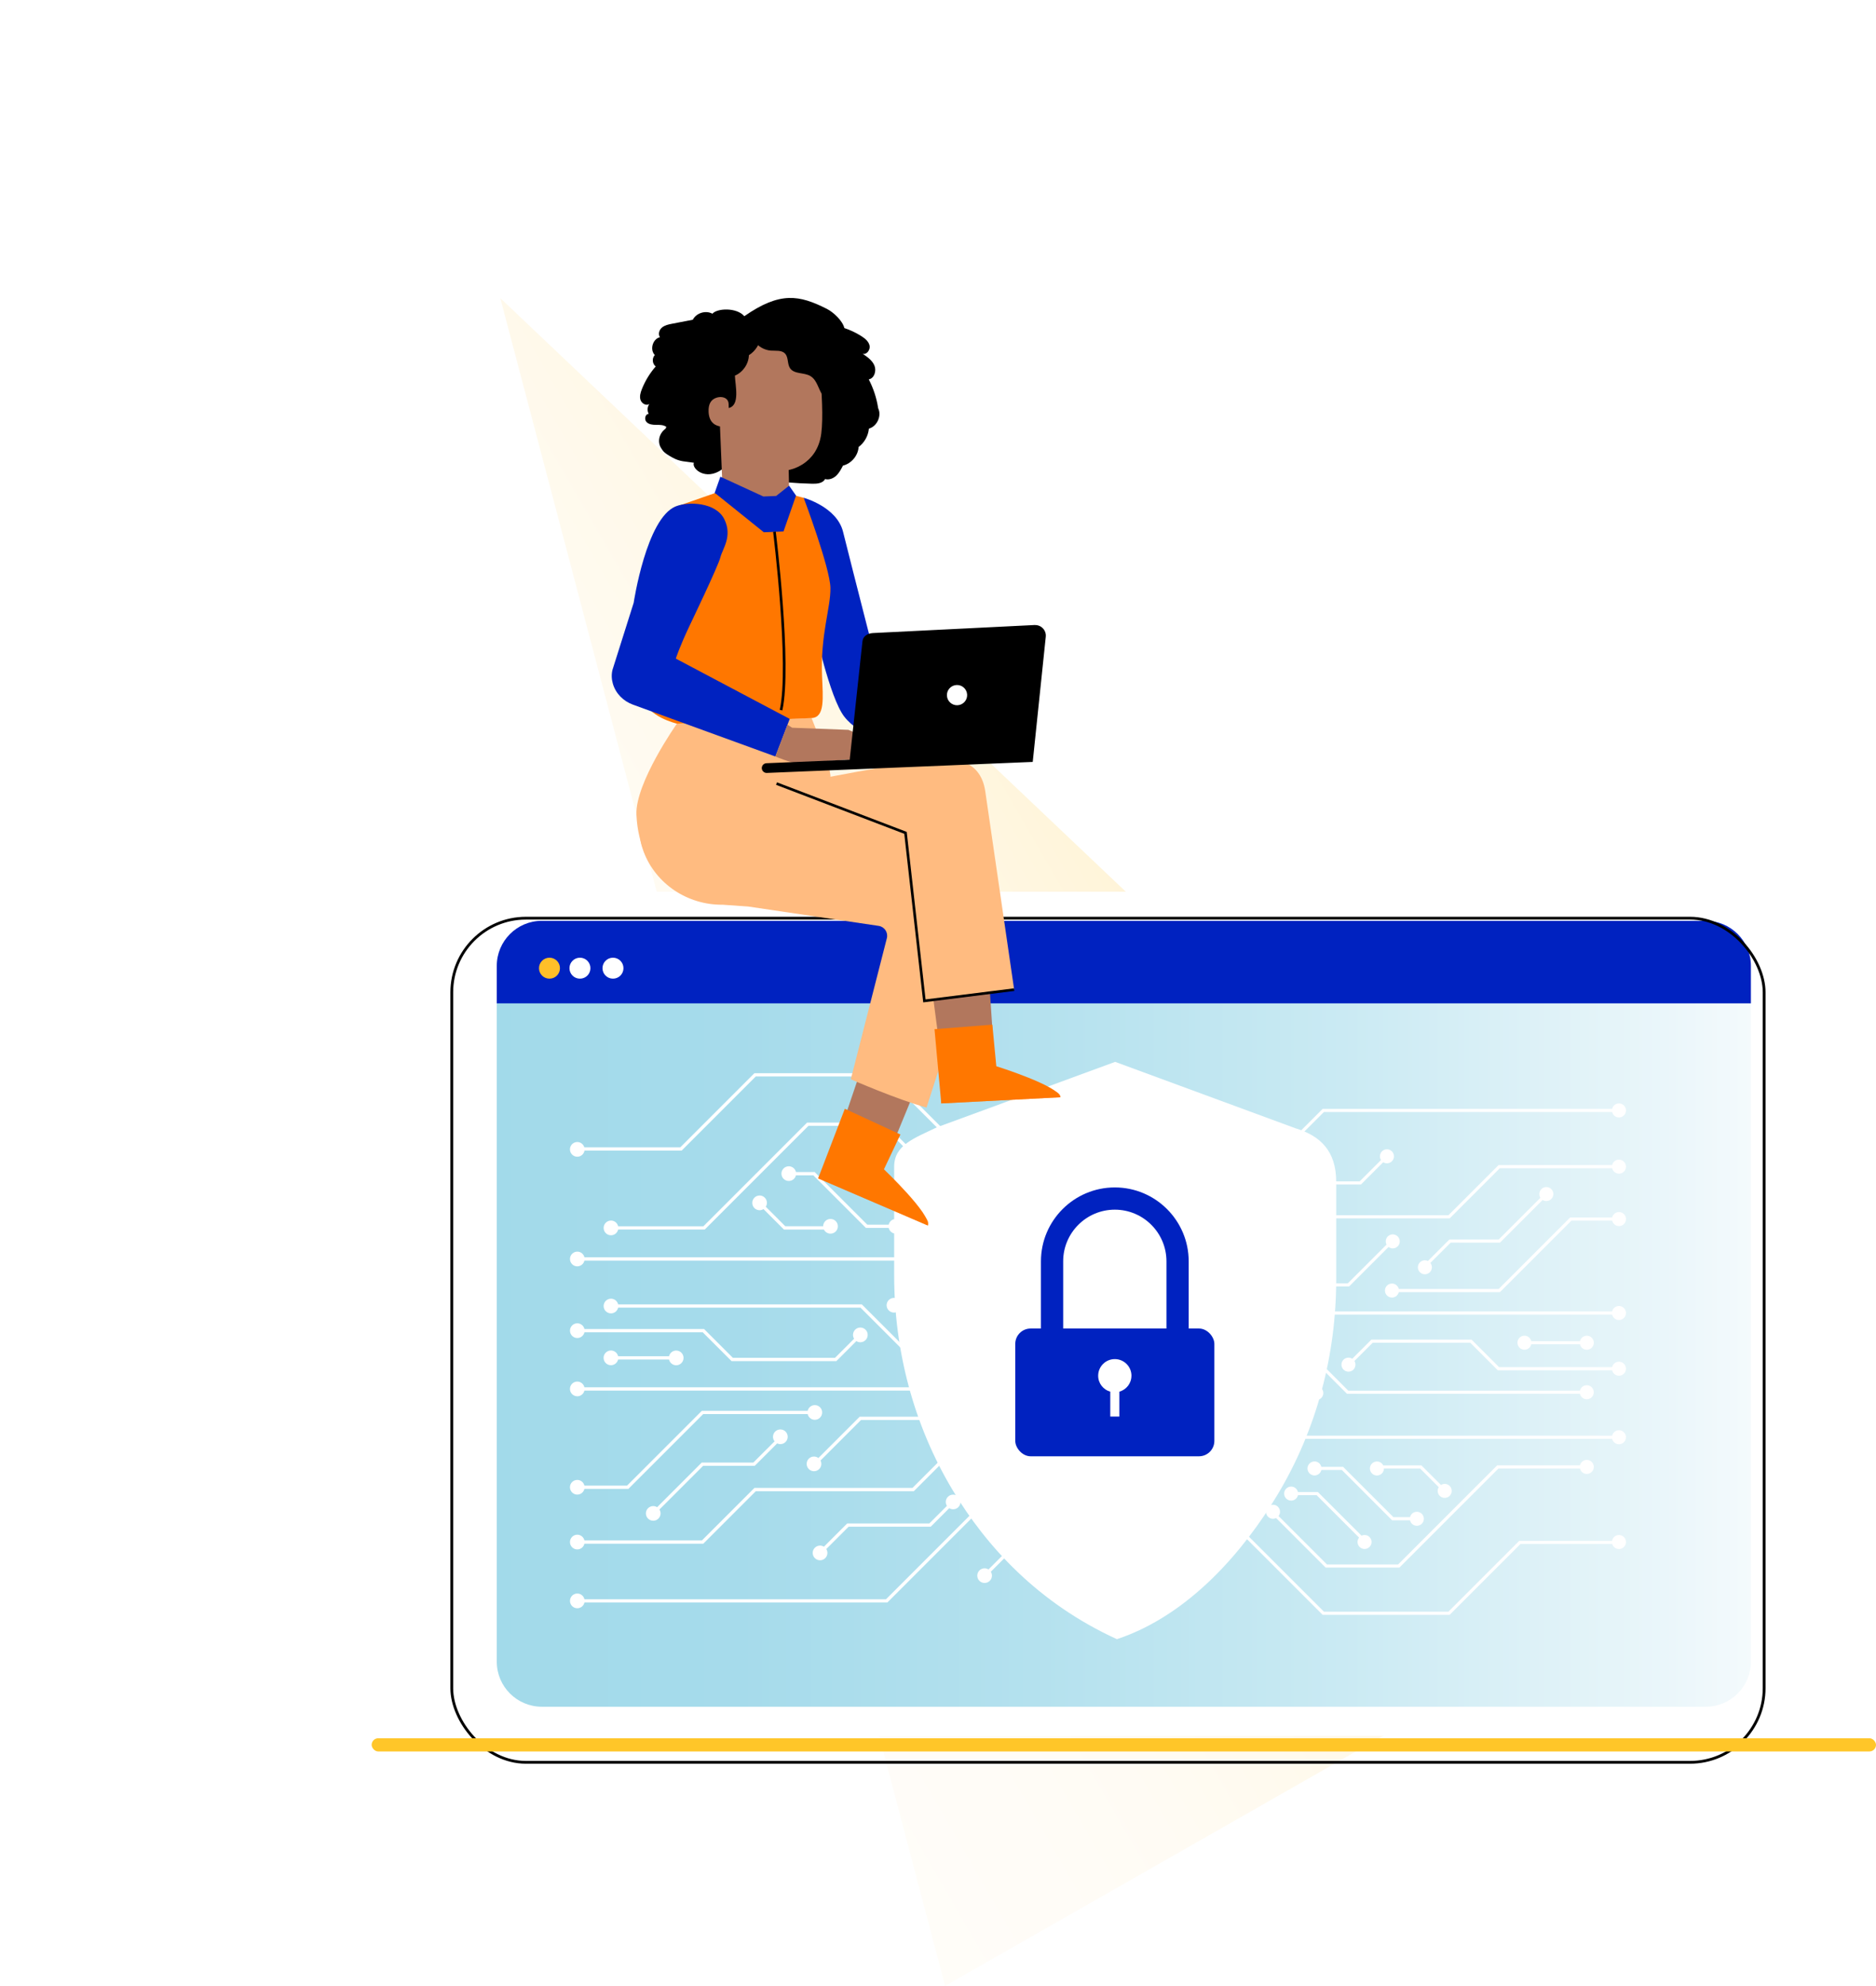
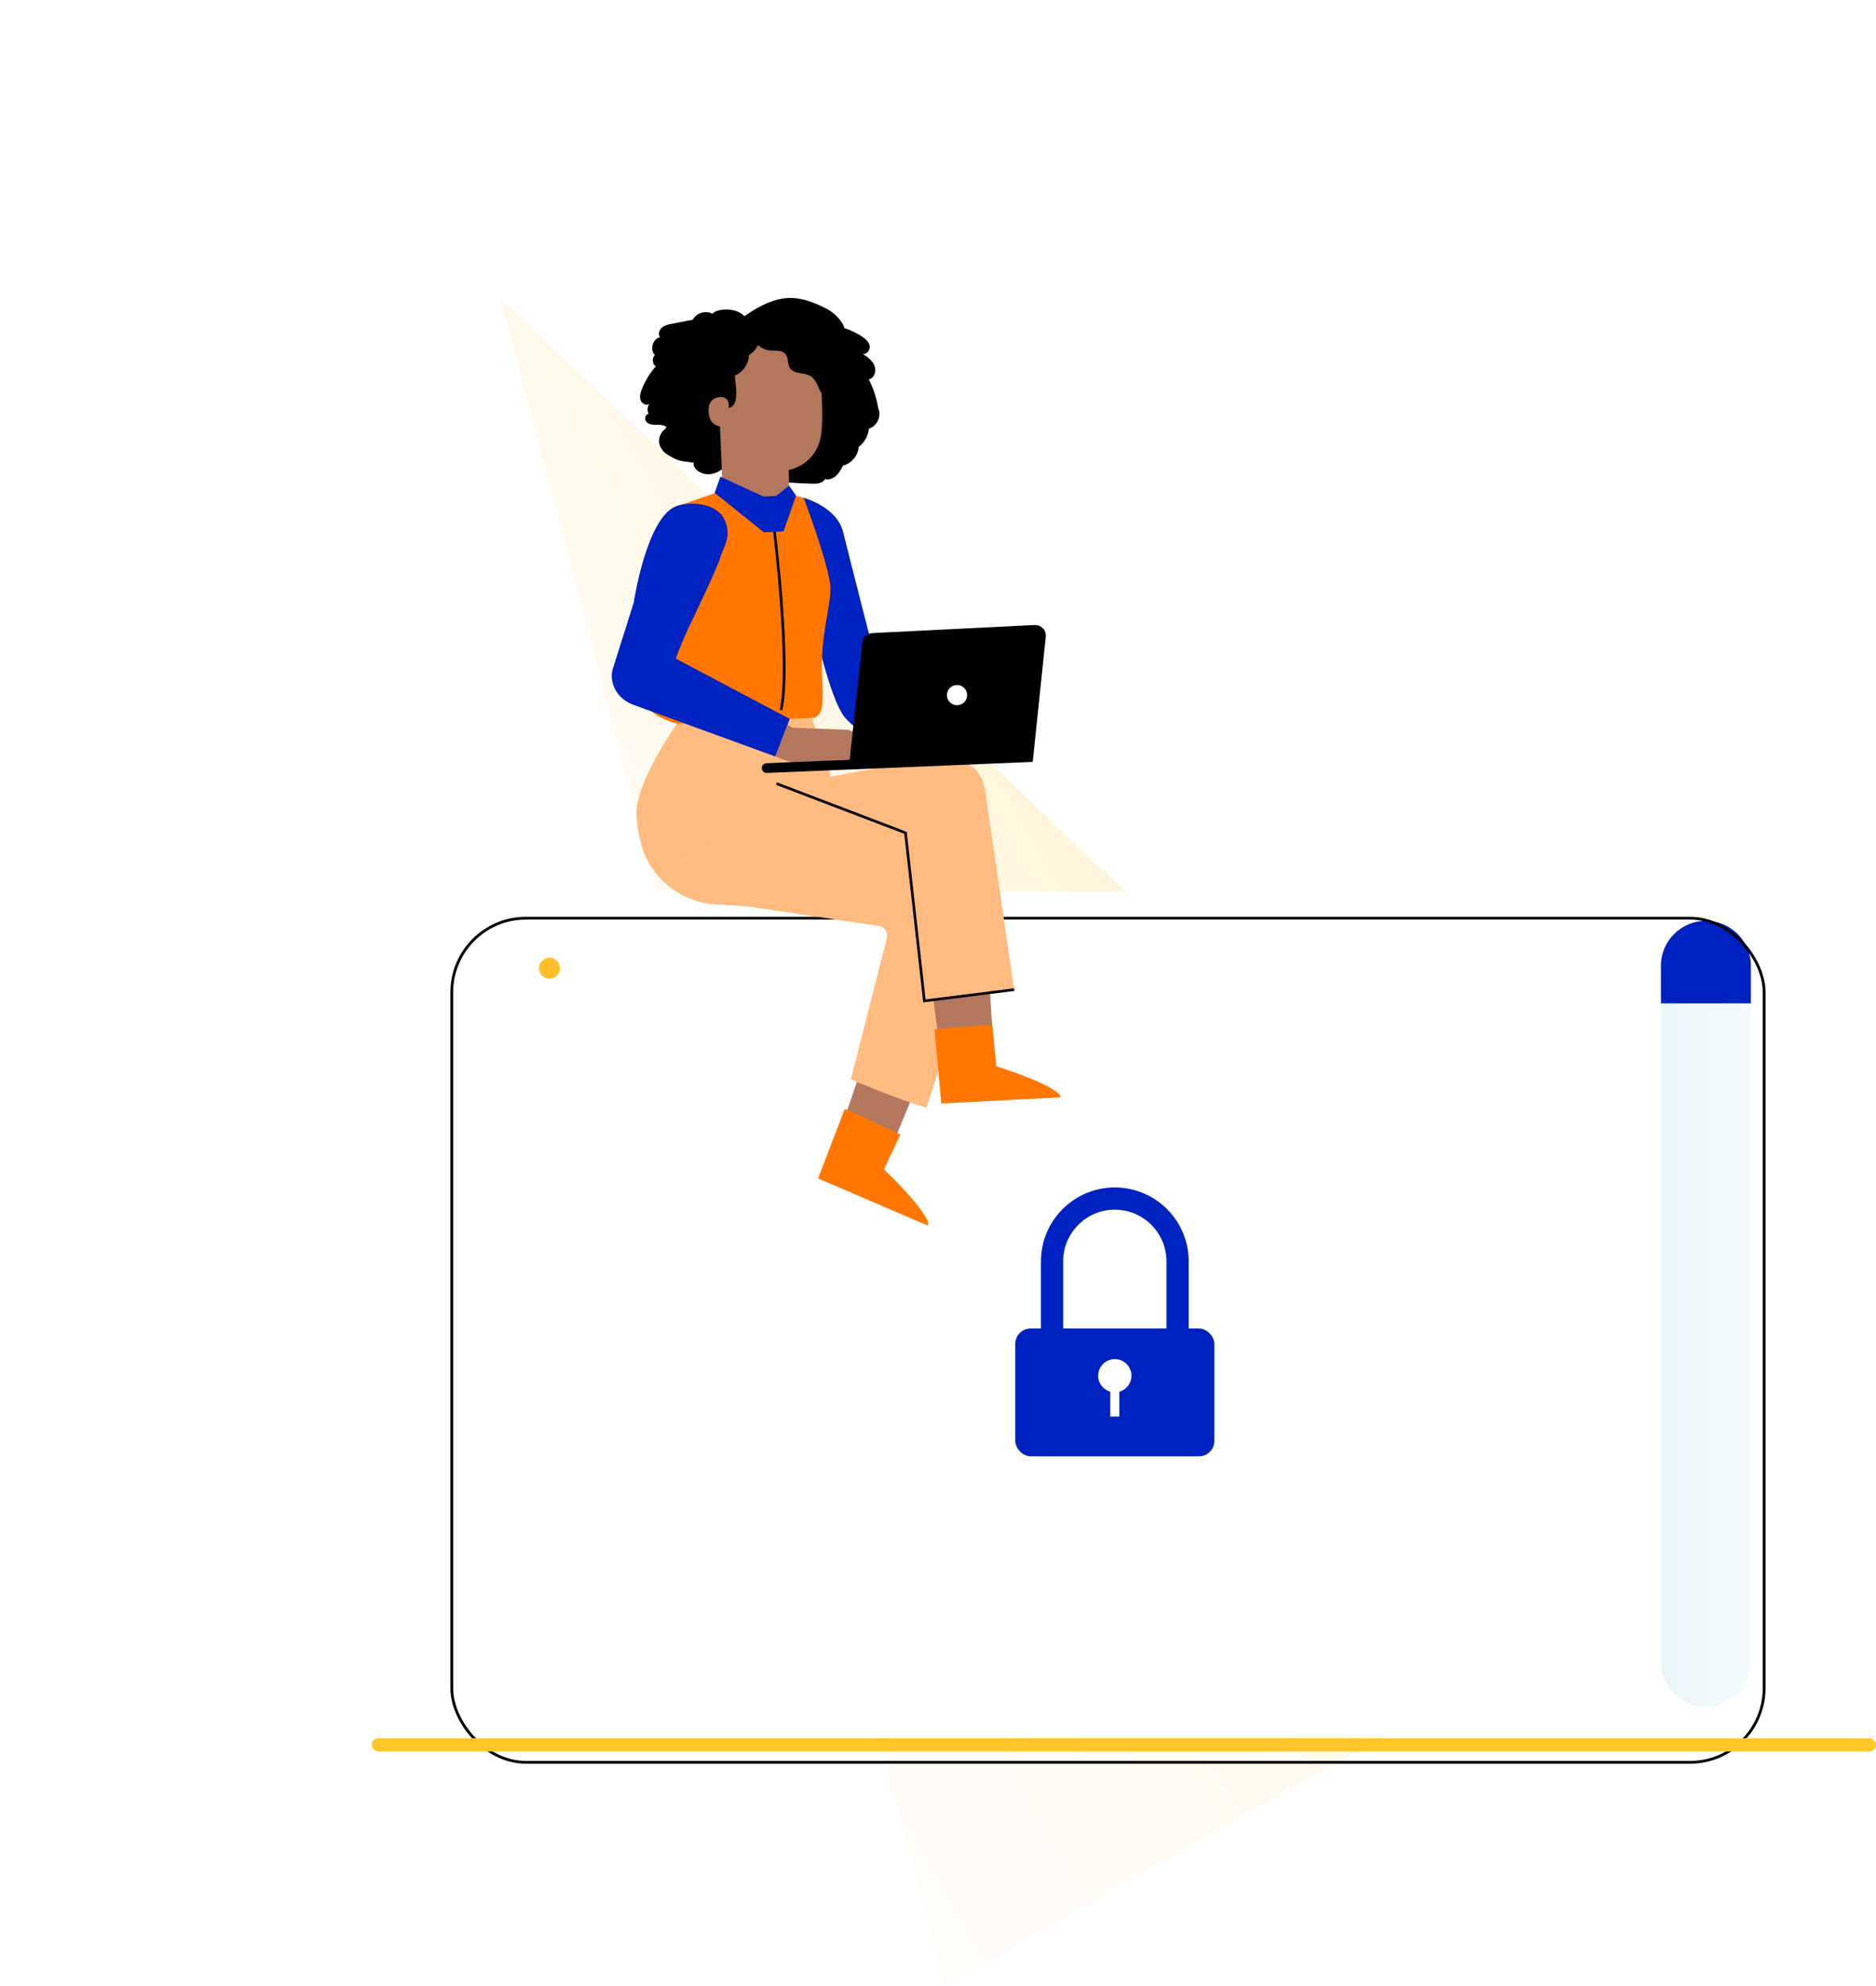
<svg xmlns="http://www.w3.org/2000/svg" id="Laag_1" viewBox="0 0 708.74 750.094" version="1.1" width="708.74" height="750.094">
  <defs id="defs45">
    <style id="style2">.cls-1{fill:url(#Naamloos_verloop_5);}.cls-2{fill:#0022c0;}.cls-3{fill:#fff;}.cls-4{fill:#ffc629;}.cls-5{fill:#ffbf29;}.cls-6{fill:#ffbb80;}.cls-7{fill:#f70;}.cls-8{fill:#b2775d;}.cls-9{fill:#1a2e35;}.cls-10{fill:url(#Naamloos_verloop_21);opacity:.3;}.cls-11{filter:url(#drop-shadow-6);stroke-width:1.05px;}.cls-11,.cls-12{fill:none;stroke:#000;stroke-miterlimit:10;}.cls-13{opacity:.6;}</style>
    <linearGradient id="Naamloos_verloop_21" x1="5704.03" y1="9420.67" x2="6066.32" y2="9420.67" gradientTransform="rotate(150,4310.317,4139.337)" gradientUnits="userSpaceOnUse">
      <stop offset="0" stop-color="#ffc629" id="stop4" />
      <stop offset=".14" stop-color="#ffd35a" id="stop6" />
      <stop offset=".28" stop-color="#ffde86" id="stop8" />
      <stop offset=".42" stop-color="#ffe8aa" id="stop10" />
      <stop offset=".57" stop-color="#ffefc6" id="stop12" />
      <stop offset=".71" stop-color="#fff4da" id="stop14" />
      <stop offset=".85" stop-color="#fff7e6" id="stop16" />
      <stop offset="1" stop-color="#fff9ea" id="stop18" />
    </linearGradient>
    <linearGradient id="Naamloos_verloop_5" x1="131.55" y1="464.34" x2="618.45" y2="464.34" gradientUnits="userSpaceOnUse">
      <stop offset="0" stop-color="#a2daea" id="stop21" />
      <stop offset=".2" stop-color="#a6dbeb" id="stop23" />
      <stop offset=".43" stop-color="#b4e1ee" id="stop25" />
      <stop offset=".67" stop-color="#caeaf3" id="stop27" />
      <stop offset=".92" stop-color="#eaf6fa" id="stop29" />
      <stop offset="1" stop-color="#f6fbfd" id="stop31" />
    </linearGradient>
    <filter id="drop-shadow-6" filterUnits="userSpaceOnUse">
      <feOffset dx="-6" dy="10" id="feOffset34" />
      <feGaussianBlur result="blur" stdDeviation="8" id="feGaussianBlur36" />
      <feFlood flood-color="#000" flood-opacity=".84" id="feFlood38" />
      <feComposite in2="blur" operator="in" id="feComposite40" result="result1" />
      <feComposite in="SourceGraphic" in2="result1" id="feComposite42" />
    </filter>
  </defs>
  <polygon class="cls-10" points="622.14,538.68 307.46,718.21 139.43,80.72 " id="polygon47" style="fill:url(#Naamloos_verloop_21)" transform="translate(49.58,31.884)" />
  <g id="g63" transform="translate(49.58,31.884)">
    <rect class="cls-1" x="131.55" y="308.2" width="486.9" height="312.27" rx="25" ry="25" id="rect49" style="fill:url(#Naamloos_verloop_5)" />
    <polygon class="cls-2" points="614.72,317.77 620.58,333.99 620.58,347.1 129.42,347.1 132.62,322.64 147.55,311.26 602.04,311.26 " id="polygon51" />
-     <path class="cls-3" d="m 594.9,315.92 c 9.37,0 17,7.63 17,17 v 262.84 c 0,9.37 -7.63,17 -17,17 H 155.1 c -9.37,0 -17,-7.63 -17,-17 V 332.92 c 0,-9.37 7.63,-17 17,-17 h 439.8 m 0,-11 H 155.1 c -15.46,0 -28,12.54 -28,28 v 262.84 c 0,15.46 12.54,28 28,28 h 439.8 c 15.46,0 28,-12.54 28,-28 V 332.92 c 0,-15.46 -12.54,-28 -28,-28 z" id="path53" />
+     <path class="cls-3" d="m 594.9,315.92 c 9.37,0 17,7.63 17,17 v 262.84 c 0,9.37 -7.63,17 -17,17 c -9.37,0 -17,-7.63 -17,-17 V 332.92 c 0,-9.37 7.63,-17 17,-17 h 439.8 m 0,-11 H 155.1 c -15.46,0 -28,12.54 -28,28 v 262.84 c 0,15.46 12.54,28 28,28 h 439.8 c 15.46,0 28,-12.54 28,-28 V 332.92 c 0,-15.46 -12.54,-28 -28,-28 z" id="path53" />
    <rect class="cls-11" x="127.1" y="304.92" width="495.8" height="318.84" rx="28" ry="28" id="rect55" />
    <path class="cls-3" d="m 185.96,333.81 c 0,2.19 -1.77,3.96 -3.96,3.96 -2.19,0 -3.96,-1.77 -3.96,-3.96 0,-2.19 1.77,-3.96 3.96,-3.96 2.19,0 3.96,1.77 3.96,3.96 z" id="path57" />
    <path class="cls-5" d="m 161.97,333.81 c 0,2.19 -1.77,3.96 -3.96,3.96 -2.19,0 -3.96,-1.77 -3.96,-3.96 0,-2.19 1.77,-3.96 3.96,-3.96 2.19,0 3.96,1.77 3.96,3.96 z" id="path59" />
    <path class="cls-3" d="m 173.48,333.81 c 0,2.19 -1.77,3.96 -3.96,3.96 -2.19,0 -3.96,-1.77 -3.96,-3.96 0,-2.19 1.77,-3.96 3.96,-3.96 2.19,0 3.96,1.77 3.96,3.96 z" id="path61" />
  </g>
  <rect class="cls-4" x="140.41" y="656.554" width="568.33" height="4.99" rx="2.5" ry="2.5" id="rect65" />
  <g id="g143" transform="translate(49.58,31.884)">
    <g id="g103">
      <path class="cls-3" d="M 285.13,572.18 H 171.22 c -0.28,-1.25 -1.38,-2.17 -2.7,-2.17 -1.53,0 -2.77,1.24 -2.77,2.78 0,1.54 1.24,2.78 2.77,2.78 1.32,0 2.42,-0.92 2.7,-2.16 h 114.43 c 0,0 69.56,-69.55 69.56,-69.55 h 55.6 v -1.24 H 354.7 c 0,0 -69.56,69.56 -69.56,69.56 z" id="path67" />
      <path class="cls-3" d="m 286.17,431.93 c 0.28,1.23 1.39,2.15 2.7,2.15 1.53,0 2.78,-1.24 2.78,-2.78 0,-1.54 -1.24,-2.78 -2.78,-2.78 -1.32,0 -2.43,0.93 -2.71,2.16 h -8.09 L 258.2,410.81 h -7.07 c -0.27,-1.24 -1.38,-2.18 -2.71,-2.18 -1.53,0 -2.78,1.24 -2.78,2.78 0,1.54 1.24,2.77 2.78,2.77 1.31,0 2.41,-0.91 2.7,-2.13 h 6.57 l 19.87,19.87 h 8.61 z" id="path69" />
      <path class="cls-3" d="m 305.27,416.97 c 1.53,0 2.78,-1.24 2.78,-2.78 0,-1.54 -1.24,-2.77 -2.78,-2.77 -0.44,0 -0.86,0.11 -1.23,0.29 l -19.58,-19.58 h -29.14 l -39.16,39.16 h -32.21 c -0.28,-1.24 -1.38,-2.16 -2.7,-2.16 -1.53,0 -2.78,1.24 -2.78,2.78 0,1.54 1.24,2.78 2.78,2.78 1.32,0 2.42,-0.92 2.7,-2.16 h 32.72 l 39.16,-39.16 h 28.12 l 19.13,19.13 c -0.36,0.47 -0.58,1.05 -0.58,1.69 0,1.53 1.24,2.78 2.78,2.78 z" id="path71" />
      <path class="cls-3" d="m 298.1,424.15 c 1.53,0 2.78,-1.24 2.78,-2.78 0,-1.54 -1.24,-2.77 -2.78,-2.77 -1.32,0 -2.42,0.92 -2.7,2.16 h -7.37 l -16.78,-16.78 c 0.38,-0.47 0.61,-1.07 0.61,-1.73 0,-1.53 -1.24,-2.77 -2.78,-2.77 -1.54,0 -2.78,1.24 -2.78,2.77 0,1.53 1.24,2.78 2.78,2.78 0.43,0 0.83,-0.1 1.19,-0.27 l 17.25,17.25 h 7.88 c 0.28,1.23 1.38,2.16 2.7,2.16 z" id="path73" />
      <path class="cls-3" d="m 237.39,419.67 c -1.53,0 -2.77,1.24 -2.77,2.78 0,1.54 1.24,2.78 2.77,2.78 0.54,0 1.05,-0.16 1.47,-0.43 l 7.73,7.73 h 15.1 c 0.45,0.92 1.4,1.55 2.49,1.55 1.53,0 2.78,-1.24 2.78,-2.78 0,-1.54 -1.24,-2.78 -2.78,-2.78 -1.54,0 -2.77,1.24 -2.78,2.76 h -14.3 l -7.37,-7.37 c 0.27,-0.43 0.43,-0.93 0.43,-1.47 0,-1.53 -1.24,-2.78 -2.78,-2.78 z" id="path75" />
      <path class="cls-3" d="m 325.41,441.86 h 6.97 c 0.28,1.23 1.38,2.16 2.7,2.16 1.53,0 2.78,-1.24 2.78,-2.78 0,-1.54 -1.24,-2.78 -2.78,-2.78 -1.32,0 -2.42,0.92 -2.7,2.16 h -7.48 l -19.88,19.88 h -14.16 c -0.28,-1.23 -1.38,-2.16 -2.7,-2.16 -1.53,0 -2.78,1.24 -2.78,2.77 0,1.53 1.24,2.78 2.78,2.78 1.32,0 2.42,-0.92 2.7,-2.16 h 14.67 l 19.88,-19.88 z" id="path77" />
      <path class="cls-3" d="m 226.78,482.23 h 39.6 l 7.57,-7.57 c 0.43,0.28 0.94,0.44 1.5,0.44 1.53,0 2.78,-1.24 2.78,-2.78 0,-1.54 -1.24,-2.78 -2.78,-2.78 -1.54,0 -2.77,1.24 -2.77,2.78 0,0.53 0.15,1.03 0.41,1.45 l -7.21,7.21 H 227.3 L 216.42,470.1 h -45.2 c -0.28,-1.23 -1.38,-2.16 -2.7,-2.16 -1.53,0 -2.77,1.24 -2.77,2.78 0,1.54 1.24,2.78 2.77,2.78 1.32,0 2.42,-0.92 2.7,-2.16 h 44.69 l 10.88,10.88 z" id="path79" />
      <path class="cls-3" d="m 306.13,504.46 28.68,-28.68 c 0.43,0.27 0.93,0.43 1.47,0.43 1.53,0 2.77,-1.24 2.77,-2.77 0,-1.53 -1.24,-2.78 -2.77,-2.78 -1.53,0 -2.78,1.24 -2.78,2.78 0,0.54 0.16,1.05 0.43,1.47 l -28.32,28.32 h -30.42 l -15.59,15.59 c -0.46,-0.35 -1.04,-0.56 -1.66,-0.56 -1.53,0 -2.77,1.24 -2.77,2.77 0,1.53 1.24,2.78 2.77,2.78 1.53,0 2.78,-1.24 2.78,-2.78 0,-0.46 -0.11,-0.89 -0.31,-1.27 l 15.3,-15.3 z" id="path81" />
      <path class="cls-3" d="m 270.5,543.52 -8.8,8.8 c -0.43,-0.27 -0.93,-0.43 -1.47,-0.43 -1.53,0 -2.78,1.24 -2.78,2.78 0,1.54 1.24,2.78 2.78,2.78 1.54,0 2.78,-1.24 2.78,-2.78 0,-0.54 -0.16,-1.05 -0.43,-1.47 l 8.44,-8.43 h 31.02 l 7,-7.01 c 0.43,0.27 0.93,0.43 1.47,0.43 1.53,0 2.78,-1.24 2.78,-2.77 0,-1.53 -1.24,-2.77 -2.78,-2.77 -1.54,0 -2.78,1.24 -2.78,2.77 0,0.54 0.16,1.05 0.43,1.47 l -6.64,6.64 H 270.5 Z" id="path83" />
      <path class="cls-3" d="m 168.51,553.35 c 1.32,0 2.42,-0.92 2.7,-2.16 h 44.91 l 19.83,-19.83 h 59.71 c 0,0 59.54,-59.54 59.54,-59.54 l 50.22,-0.12 v -1.24 c 0,0 -50.73,0.12 -50.73,0.12 l -59.54,59.54 h -59.71 l -19.83,19.83 h -44.39 c -0.28,-1.23 -1.38,-2.16 -2.7,-2.16 -1.53,0 -2.77,1.24 -2.77,2.78 0,1.54 1.24,2.78 2.77,2.78 z" id="path85" />
      <path class="cls-3" d="m 168.51,532.64 c 1.32,0 2.42,-0.92 2.7,-2.16 h 16.61 l 28.25,-28.25 h 39.48 c 0.28,1.23 1.38,2.16 2.7,2.16 1.53,0 2.78,-1.24 2.78,-2.78 0,-1.54 -1.24,-2.77 -2.78,-2.77 -1.32,0 -2.42,0.92 -2.7,2.16 h -39.99 l -28.25,28.25 h -16.1 c -0.28,-1.23 -1.38,-2.16 -2.7,-2.16 -1.53,0 -2.77,1.24 -2.77,2.77 0,1.53 1.24,2.78 2.77,2.78 z" id="path87" />
      <path class="cls-3" d="m 168.51,495.51 c 1.32,0 2.42,-0.92 2.7,-2.16 h 125.56 l 31,-31 h 79.25 v -1.24 h -79.76 l -31,31 H 171.21 c -0.28,-1.23 -1.38,-2.16 -2.7,-2.16 -1.53,0 -2.77,1.24 -2.77,2.78 0,1.54 1.24,2.77 2.77,2.77 z" id="path89" />
      <path class="cls-3" d="m 203.19,480.38 h -19.25 c -0.28,-1.24 -1.38,-2.17 -2.71,-2.17 -1.53,0 -2.78,1.24 -2.78,2.78 0,1.54 1.24,2.78 2.78,2.78 1.32,0 2.41,-0.92 2.7,-2.14 h 19.25 c 0.28,1.24 1.38,2.16 2.7,2.16 1.53,0 2.78,-1.24 2.78,-2.78 0,-1.54 -1.24,-2.78 -2.78,-2.78 -1.32,0 -2.42,0.92 -2.7,2.16 z" id="path91" />
      <path class="cls-3" d="m 168.51,446.42 c 1.32,0 2.43,-0.93 2.71,-2.17 h 124.36 l 18.78,-18.78 c 0.43,0.27 0.93,0.43 1.47,0.43 1.53,0 2.78,-1.24 2.78,-2.78 0,-1.54 -1.24,-2.77 -2.78,-2.77 -1.54,0 -2.77,1.24 -2.77,2.77 0,0.54 0.16,1.05 0.43,1.47 l -18.42,18.42 H 171.22 c -0.29,-1.23 -1.38,-2.14 -2.7,-2.14 -1.53,0 -2.77,1.24 -2.77,2.78 0,1.54 1.24,2.78 2.77,2.78 z" id="path93" />
      <path class="cls-3" d="m 168.51,405.02 c 1.38,0 2.51,-1 2.73,-2.31 h 36.7 l 28,-28 h 49.18 l 69.38,69.38 0.18,0.18 h 54.51 v -1.24 H 355.2 l -69.38,-69.38 -0.18,-0.18 h -50.21 l -28,28 h -36.26 c -0.34,-1.15 -1.4,-2 -2.66,-2 -1.53,0 -2.77,1.24 -2.77,2.77 0,1.53 1.24,2.78 2.77,2.78 z" id="path95" />
      <path class="cls-3" d="m 294.93,483.76 c 1.53,0 2.77,-1.24 2.77,-2.78 0,-1.54 -1.24,-2.78 -2.77,-2.78 -0.44,0 -0.85,0.1 -1.22,0.29 L 276.02,460.8 h -92.07 c -0.28,-1.23 -1.38,-2.16 -2.7,-2.16 -1.53,0 -2.78,1.24 -2.78,2.78 0,1.54 1.24,2.77 2.78,2.77 1.32,0 2.42,-0.92 2.7,-2.16 h 91.56 l 17.24,17.24 c -0.37,0.47 -0.59,1.06 -0.59,1.71 0,1.53 1.24,2.78 2.78,2.78 z" id="path97" />
      <path class="cls-3" d="m 364.88,518.26 c -1.53,0 -2.77,1.24 -2.77,2.77 0,0.47 0.12,0.91 0.32,1.3 l -38.57,38.58 c -0.43,-0.27 -0.93,-0.43 -1.47,-0.43 -1.53,0 -2.77,1.24 -2.77,2.77 0,1.53 1.24,2.77 2.77,2.77 1.53,0 2.78,-1.24 2.78,-2.77 0,-0.54 -0.16,-1.04 -0.43,-1.47 l 38.51,-38.51 c 0.46,0.34 1.03,0.54 1.64,0.54 1.53,0 2.77,-1.24 2.77,-2.78 0,-1.54 -1.24,-2.77 -2.77,-2.77 z" id="path99" />
      <path class="cls-3" d="m 235.56,521.77 8.47,-8.47 c 0.36,0.18 0.77,0.28 1.2,0.28 1.53,0 2.78,-1.24 2.78,-2.78 0,-1.54 -1.24,-2.77 -2.78,-2.77 -1.54,0 -2.78,1.24 -2.78,2.77 0,0.65 0.22,1.25 0.6,1.72 l -8.02,8.01 h -19.49 l -16.86,16.87 c -0.43,-0.27 -0.93,-0.43 -1.47,-0.43 -1.53,0 -2.78,1.24 -2.78,2.77 0,1.53 1.24,2.77 2.78,2.77 1.54,0 2.77,-1.24 2.77,-2.77 0,-0.54 -0.16,-1.04 -0.43,-1.47 l 16.5,-16.5 h 19.49 z" id="path101" />
    </g>
    <g id="g141">
-       <path class="cls-3" d="m 450.6,388.12 h 108.88 c 0.27,1.19 1.32,2.07 2.58,2.07 1.46,0 2.65,-1.19 2.65,-2.65 0,-1.46 -1.19,-2.65 -2.65,-2.65 -1.26,0 -2.32,0.88 -2.58,2.06 H 450.11 c 0,0 -66.49,66.48 -66.49,66.48 h -53.14 v 1.18 h 53.63 z" id="path105" />
      <path class="cls-3" d="m 449.61,522.17 c -0.27,-1.18 -1.32,-2.06 -2.58,-2.06 -1.46,0 -2.65,1.19 -2.65,2.65 0,1.46 1.19,2.65 2.65,2.65 1.26,0 2.32,-0.88 2.59,-2.07 h 7.74 l 18.99,19 h 6.76 c 0.26,1.19 1.32,2.08 2.59,2.08 1.47,0 2.65,-1.19 2.65,-2.65 0,-1.46 -1.19,-2.65 -2.65,-2.65 -1.25,0 -2.3,0.87 -2.58,2.04 h -6.28 l -18.99,-18.99 h -8.23 z" id="path107" />
      <path class="cls-3" d="m 431.35,536.48 c -1.46,0 -2.65,1.19 -2.65,2.65 0,1.46 1.19,2.65 2.65,2.65 0.42,0 0.82,-0.1 1.18,-0.28 l 18.71,18.71 h 27.86 l 37.43,-37.43 h 30.79 c 0.27,1.18 1.32,2.06 2.58,2.06 1.47,0 2.65,-1.19 2.65,-2.65 0,-1.46 -1.19,-2.65 -2.65,-2.65 -1.26,0 -2.31,0.88 -2.58,2.06 h -31.28 l -37.43,37.43 h -26.87 l -18.29,-18.29 c 0.35,-0.45 0.55,-1.01 0.55,-1.62 0,-1.47 -1.19,-2.65 -2.65,-2.65 z" id="path109" />
      <path class="cls-3" d="m 438.21,529.61 c -1.46,0 -2.65,1.19 -2.65,2.65 0,1.46 1.19,2.65 2.65,2.65 1.26,0 2.31,-0.88 2.58,-2.06 h 7.04 l 16.04,16.04 c -0.36,0.45 -0.58,1.03 -0.58,1.65 0,1.46 1.19,2.65 2.65,2.65 1.46,0 2.65,-1.19 2.65,-2.65 0,-1.46 -1.19,-2.65 -2.65,-2.65 -0.41,0 -0.79,0.09 -1.14,0.26 l -16.49,-16.48 h -7.54 c -0.27,-1.18 -1.32,-2.06 -2.58,-2.06 z" id="path111" />
      <path class="cls-3" d="m 496.23,533.89 c 1.46,0 2.65,-1.19 2.65,-2.65 0,-1.46 -1.19,-2.65 -2.65,-2.65 -0.52,0 -1,0.15 -1.41,0.41 l -7.39,-7.39 h -14.44 c -0.43,-0.88 -1.33,-1.48 -2.38,-1.48 -1.46,0 -2.65,1.19 -2.65,2.65 0,1.46 1.19,2.65 2.65,2.65 1.46,0 2.65,-1.18 2.65,-2.64 h 13.67 l 7.04,7.04 c -0.26,0.41 -0.41,0.89 -0.41,1.41 0,1.46 1.19,2.65 2.65,2.65 z" id="path113" />
      <path class="cls-3" d="m 412.11,512.69 h -6.66 c -0.27,-1.18 -1.32,-2.06 -2.58,-2.06 -1.46,0 -2.65,1.19 -2.65,2.65 0,1.46 1.19,2.65 2.65,2.65 1.26,0 2.31,-0.88 2.58,-2.06 h 7.15 l 19,-19 h 13.53 c 0.27,1.18 1.32,2.06 2.58,2.06 1.47,0 2.65,-1.19 2.65,-2.65 0,-1.46 -1.19,-2.65 -2.65,-2.65 -1.26,0 -2.31,0.88 -2.58,2.06 h -14.02 z" id="path115" />
      <path class="cls-3" d="m 506.37,474.1 h -37.85 c 0,0 -7.23,7.23 -7.23,7.23 -0.41,-0.26 -0.9,-0.42 -1.43,-0.42 -1.47,0 -2.65,1.19 -2.65,2.65 0,1.46 1.19,2.65 2.65,2.65 1.46,0 2.65,-1.19 2.65,-2.65 0,-0.51 -0.15,-0.98 -0.39,-1.39 l 6.89,-6.89 h 36.87 l 10.39,10.4 h 43.2 c 0.27,1.18 1.32,2.06 2.58,2.06 1.46,0 2.65,-1.19 2.65,-2.65 0,-1.46 -1.19,-2.65 -2.65,-2.65 -1.26,0 -2.32,0.88 -2.58,2.06 h -42.71 l -10.4,-10.4 z" id="path117" />
      <path class="cls-3" d="m 430.53,452.85 -27.41,27.41 c -0.41,-0.26 -0.89,-0.41 -1.41,-0.41 -1.46,0 -2.65,1.19 -2.65,2.65 0,1.46 1.19,2.65 2.65,2.65 1.46,0 2.65,-1.19 2.65,-2.65 0,-0.52 -0.15,-1 -0.41,-1.41 l 27.07,-27.07 h 29.08 c 0,0 14.9,-14.9 14.9,-14.9 0.44,0.33 0.99,0.53 1.59,0.53 1.46,0 2.65,-1.19 2.65,-2.65 0,-1.46 -1.19,-2.65 -2.65,-2.65 -1.46,0 -2.65,1.19 -2.65,2.65 0,0.44 0.11,0.85 0.3,1.22 l -14.62,14.62 h -29.08 z" id="path119" />
      <path class="cls-3" d="m 464.58,415.51 8.41,-8.41 c 0.41,0.26 0.89,0.41 1.41,0.41 1.47,0 2.65,-1.19 2.65,-2.65 0,-1.46 -1.19,-2.65 -2.65,-2.65 -1.46,0 -2.65,1.19 -2.65,2.65 0,0.52 0.15,1 0.41,1.41 l -8.06,8.06 h -29.65 l -6.69,6.7 c -0.41,-0.26 -0.89,-0.41 -1.41,-0.41 -1.46,0 -2.65,1.19 -2.65,2.65 0,1.46 1.19,2.65 2.65,2.65 1.46,0 2.65,-1.19 2.65,-2.65 0,-0.52 -0.15,-1 -0.41,-1.41 l 6.35,-6.35 h 29.65 z" id="path121" />
      <path class="cls-3" d="m 562.06,406.12 c -1.26,0 -2.32,0.88 -2.58,2.06 h -42.92 l -18.95,18.95 h -57.07 l -56.91,56.91 -48,0.11 v 1.18 c 0,0 48.49,-0.11 48.49,-0.11 l 56.91,-56.91 h 57.07 l 18.95,-18.95 h 42.43 c 0.27,1.18 1.32,2.06 2.58,2.06 1.46,0 2.65,-1.19 2.65,-2.65 0,-1.46 -1.19,-2.65 -2.65,-2.65 z" id="path123" />
      <path class="cls-3" d="m 562.06,425.92 c -1.26,0 -2.32,0.88 -2.58,2.06 H 543.6 l -27,27 h -37.73 c -0.27,-1.18 -1.32,-2.06 -2.58,-2.06 -1.46,0 -2.65,1.19 -2.65,2.65 0,1.46 1.19,2.65 2.65,2.65 1.26,0 2.31,-0.88 2.58,-2.06 h 38.23 c 0,0 27,-27 27,-27 h 15.39 c 0.27,1.18 1.32,2.06 2.58,2.06 1.46,0 2.65,-1.19 2.65,-2.65 0,-1.46 -1.19,-2.65 -2.65,-2.65 z" id="path125" />
      <path class="cls-3" d="m 562.06,461.4 c -1.26,0 -2.32,0.88 -2.58,2.06 H 439.47 l -29.63,29.63 H 334.1 v 1.18 h 76.23 l 29.63,-29.63 h 119.52 c 0.27,1.18 1.32,2.06 2.58,2.06 1.46,0 2.65,-1.19 2.65,-2.65 0,-1.46 -1.19,-2.65 -2.65,-2.65 z" id="path127" />
      <path class="cls-3" d="m 528.92,475.86 h 18.4 c 0.26,1.19 1.32,2.07 2.59,2.07 1.47,0 2.65,-1.19 2.65,-2.65 0,-1.46 -1.19,-2.65 -2.65,-2.65 -1.26,0 -2.31,0.88 -2.58,2.05 h -18.4 c -0.27,-1.18 -1.32,-2.06 -2.58,-2.06 -1.47,0 -2.65,1.19 -2.65,2.65 0,1.46 1.19,2.65 2.65,2.65 1.26,0 2.31,-0.88 2.58,-2.06 z" id="path129" />
      <path class="cls-3" d="m 562.06,508.32 c -1.27,0 -2.32,0.89 -2.59,2.07 H 440.61 l -17.95,17.95 c -0.41,-0.26 -0.89,-0.41 -1.41,-0.41 -1.47,0 -2.65,1.19 -2.65,2.65 0,1.46 1.19,2.65 2.65,2.65 1.46,0 2.65,-1.19 2.65,-2.65 0,-0.52 -0.15,-1 -0.41,-1.41 l 17.6,-17.6 h 118.38 c 0.27,1.17 1.32,2.05 2.58,2.05 1.46,0 2.65,-1.19 2.65,-2.65 0,-1.46 -1.19,-2.65 -2.65,-2.65 z" id="path131" />
      <path class="cls-3" d="m 562.06,547.9 c -1.32,0 -2.4,0.96 -2.61,2.21 h -35.08 l -26.76,26.76 H 450.6 l -66.32,-66.31 -0.17,-0.17 h -52.1 v 1.18 h 51.61 l 66.31,66.31 0.17,0.17 h 47.99 l 26.76,-26.76 h 34.66 c 0.32,1.1 1.34,1.91 2.55,1.91 1.46,0 2.65,-1.19 2.65,-2.65 0,-1.46 -1.19,-2.65 -2.65,-2.65 z" id="path133" />
      <path class="cls-3" d="m 441.23,472.63 c -1.46,0 -2.65,1.19 -2.65,2.65 0,1.46 1.19,2.65 2.65,2.65 0.42,0 0.81,-0.1 1.17,-0.27 l 16.91,16.91 h 88 c 0.27,1.18 1.32,2.06 2.58,2.06 1.47,0 2.65,-1.19 2.65,-2.65 0,-1.46 -1.19,-2.65 -2.65,-2.65 -1.26,0 -2.31,0.88 -2.58,2.06 H 459.8 c 0,0 -16.48,-16.48 -16.48,-16.48 0.35,-0.45 0.56,-1.02 0.56,-1.63 0,-1.46 -1.19,-2.65 -2.65,-2.65 z" id="path135" />
      <path class="cls-3" d="m 374.38,439.66 c 1.47,0 2.65,-1.19 2.65,-2.65 0,-0.45 -0.11,-0.87 -0.31,-1.24 l 36.87,-36.87 c 0.41,0.26 0.89,0.41 1.41,0.41 1.46,0 2.65,-1.19 2.65,-2.65 0,-1.46 -1.19,-2.65 -2.65,-2.65 -1.46,0 -2.65,1.19 -2.65,2.65 0,0.52 0.15,1 0.41,1.41 l -36.81,36.81 c -0.44,-0.32 -0.98,-0.52 -1.57,-0.52 -1.46,0 -2.65,1.19 -2.65,2.65 0,1.46 1.19,2.65 2.65,2.65 z" id="path137" />
      <path class="cls-3" d="m 497.98,436.3 -8.1,8.1 c -0.35,-0.17 -0.74,-0.27 -1.15,-0.27 -1.46,0 -2.65,1.19 -2.65,2.65 0,1.46 1.19,2.65 2.65,2.65 1.46,0 2.65,-1.19 2.65,-2.65 0,-0.62 -0.21,-1.19 -0.57,-1.64 l 7.66,-7.66 h 18.62 l 16.12,-16.12 c 0.41,0.26 0.89,0.41 1.41,0.41 1.47,0 2.65,-1.19 2.65,-2.65 0,-1.46 -1.19,-2.65 -2.65,-2.65 -1.46,0 -2.65,1.19 -2.65,2.65 0,0.52 0.15,1 0.41,1.41 l -15.77,15.77 h -18.62 z" id="path139" />
    </g>
  </g>
  <path class="cls-3" d="m 489.32,426.124 -68.02,-25.05 -67.35,24.72 c -8.6,4.17 -16.14,6.66 -16.14,14.88 v 40.91 c 0,28.41 7.26,56.56 22.19,81.41 12.56,20.91 32.02,42.45 61.97,56.14 27.53,-9.17 48.08,-33.63 60.65,-54.54 14.93,-24.85 22.19,-53.01 22.19,-81.41 v -36.79 c 0,-11.72 -6.05,-17.44 -15.48,-20.26 z" id="path145" />
  <g id="g153" transform="translate(49.58,31.884)">
    <path class="cls-2" d="m 399.5,490.24 h -8.4 v -45.71 c 0,-10.76 -8.75,-19.51 -19.51,-19.51 -10.76,0 -19.51,8.75 -19.51,19.51 v 45.71 h -8.4 v -45.71 c 0,-15.39 12.52,-27.91 27.91,-27.91 15.39,0 27.91,12.52 27.91,27.91 z" id="path147" />
    <rect class="cls-2" x="333.98" y="469.91" width="75.22" height="48.26" rx="5.81" ry="5.81" id="rect149" />
    <path class="cls-3" d="m 377.88,487.75 c 0,-3.47 -2.82,-6.29 -6.29,-6.29 -3.47,0 -6.29,2.81 -6.29,6.29 0,2.87 1.94,5.27 4.57,6.02 v 9.4 h 3.43 v -9.4 c 2.63,-0.75 4.57,-3.15 4.57,-6.02 z" id="path151" />
  </g>
  <g id="g215" transform="translate(49.58,31.884)">
    <g id="g167">
      <path d="m 231.61,87.53 c -2.9,-3.35 -10.26,-3.03 -12.05,-0.92 -2.52,-1.39 -6.09,-0.29 -7.4,2.27 -2.62,0.51 -5.24,1.02 -7.86,1.52 -1.34,0.26 -2.74,0.55 -3.79,1.43 -1.05,0.88 -1.57,2.54 -0.75,3.64 -2.77,0.65 -3.95,4.73 -1.95,6.75 -1.15,1.16 -0.98,3.34 0.34,4.3 -2.22,2.54 -4,5.45 -5.24,8.59 -0.52,1.31 -0.95,2.78 -0.49,4.11 0.46,1.33 2.18,2.29 3.34,1.49 -0.81,1.05 -0.91,2.59 -0.25,3.74 -1.32,0 -1.77,2.04 -0.88,3.02 0.89,0.98 2.36,1.12 3.68,1.12 1.32,0 2.76,-0.03 3.83,0.75 -0.06,0.39 -0.22,0.65 -0.45,0.83 -2.32,1.79 -3.04,4.96 -1.39,7.38 0.15,0.22 0.3,0.43 0.42,0.62 0.74,1.11 2.61,2.15 3.78,2.79 2.95,1.63 4.74,1.38 8.07,1.94 -0.96,2.13 4.35,7.03 10.66,2.49 12.3,3.62 21.2,5.1 34.02,5.44 1.83,0.05 4.03,-0.15 4.88,-1.77 1.47,0.43 3.09,-0.22 4.21,-1.27 1.12,-1.05 1.84,-2.44 2.55,-3.81 3.19,-0.77 5.7,-3.77 5.91,-7.04 2.19,-1.62 3.63,-4.2 3.88,-6.92 3.1,-0.87 4.9,-4.82 3.5,-7.72 -0.57,-3.79 -1.78,-7.48 -3.55,-10.88 2.11,-0.4 2.96,-3.21 2.15,-5.2 -0.82,-1.99 -2.69,-3.29 -4.48,-4.49 1.56,0.46 2.97,-1.48 2.64,-3.07 -0.34,-1.59 -1.73,-2.71 -3.1,-3.58 -2.01,-1.27 -4.17,-2.3 -6.43,-3.05 -0.68,-2.78 -4.13,-6.01 -6.69,-7.29 -10.31,-5.18 -17.58,-6.6 -31.1,2.81" id="path155" />
      <path class="cls-8" d="m 221.38,103.85 c -0.11,-2.19 1.48,-4.1 3.66,-4.4 l 22.27,-6.31 c 7.16,-0.96 12.19,7.75 12.85,14.94 0.73,8 1.31,17.79 0.53,23.79 -1.57,12.07 -12.31,13.77 -12.31,13.77 0,-0.02 0.18,8.72 0.18,8.72 l -4.67,21.11 c -3.43,-0.48 -20.46,-21.97 -20.46,-21.97 l -2.06,-49.66 z" id="path157" />
-       <path class="cls-9" d="m 257.44,107.56 c -0.28,0.38 -1.43,0.03 -2.81,0.05 -1.38,-0.03 -2.53,0.33 -2.81,-0.06 -0.12,-0.19 0.05,-0.57 0.55,-0.94 0.49,-0.37 1.32,-0.68 2.27,-0.68 0.94,0 1.77,0.32 2.26,0.69 0.5,0.37 0.67,0.76 0.54,0.94 z" id="path159" />
      <path d="m 265.48,113.95 c -0.08,-1.88 -0.64,-3.81 -1.91,-5.21 -0.69,-0.77 -1.58,-1.35 -2.19,-2.19 -1.32,-1.8 -1.09,-4.26 -1.63,-6.43 -0.7,-2.79 -2.83,-5.18 -5.52,-6.2 -2.24,-0.84 -4.8,-0.77 -6.89,-1.93 -1.55,-0.85 -2.72,-2.31 -4.31,-3.08 -3.11,-1.48 -6.77,0.07 -9.76,1.78 -0.63,2.34 0.83,4.4 2.23,6.38 1.4,1.98 3.71,3.28 6.13,3.47 1.87,0.14 4.07,-0.25 5.37,1.12 1.37,1.43 0.79,3.9 1.9,5.54 1.59,2.33 5.32,1.52 7.73,2.98 1.87,1.13 2.62,3.4 3.54,5.38 0.92,1.98 2.52,4.06 4.7,3.99 0.35,-1.85 0.7,-3.73 0.62,-5.61 z" id="path161" />
      <path d="m 237.87,95.07 c -5.48,-0.17 -11,0.73 -16.14,2.64 -1.53,0.57 -3.12,1.3 -4.01,2.67 -0.78,1.21 -0.9,2.72 -0.91,4.15 -0.02,4.5 1.7,10.04 3.35,14.23 l 5.57,3.45 c 4.34,-0.95 2.48,-8.46 2.33,-12.21 3.04,-1.28 5.2,-4.43 5.29,-7.73 2.5,-1.55 4.22,-4.29 4.51,-7.22 z" id="path163" />
      <path class="cls-8" d="m 225.68,120.6 c -0.13,-2.58 -3.28,-3.13 -5.51,-1.84 -1.23,0.71 -2.16,2.13 -2.05,4.87 0.3,7.29 7.56,5.49 7.57,5.28 0,-0.13 0.15,-5.29 0,-8.31 z" id="path165" />
    </g>
    <g id="g195">
      <polygon class="cls-8" points="269.47,390.55 280.14,359.06 298.99,372.87 288.48,398.39 " id="polygon169" />
      <g id="g177">
        <path class="cls-7" d="m 290.59,396.63 -6.22,13.15 c 0,0 18.02,17.15 16.56,21.21 l -41.43,-17.79 10.09,-26.29 20.99,9.71 z" id="path171" />
        <g class="cls-13" id="g175">
          <path class="cls-7" d="m 259.51,413.2 1.56,-3.31 39.14,18.3 c 0,0 1.5,1.59 0.73,2.8 z" id="path173" />
        </g>
      </g>
      <path class="cls-6" d="M 300.47,386.43 326,306.99 c 0,0 -1.22,-12.98 -3.79,-16.98 -2.57,-4.01 -76.12,-24.95 -76.12,-24.95 0,0 -18.67,-3.68 -30.8,1.28 -12.14,4.96 -24.43,10.97 -22.84,19.56 0.23,1.22 0.61,2.51 1.11,3.84 4.63,12.33 16.72,20.25 29.89,20.1 l 9.63,0.68 49.3,7.31 c 2.2,0.33 3.64,2.49 3.09,4.65 l -13.62,53.29 c 0,0 17.61,7.7 28.61,10.68 z" id="path179" />
      <polygon class="cls-8" points="304.96,360.17 300.63,327.2 323.64,331.27 325.47,358.81 " id="polygon181" />
      <g id="g189">
        <path class="cls-7" d="m 325.32,355.14 1.5,15.7 c 0,0 23.74,7.43 24.23,11.72 l -45.03,2.33 -2.55,-28.04 z" id="path183" />
        <g class="cls-13" id="g187">
          <path class="cls-7" d="m 306.01,384.89 -0.06,-3.66 43.2,-0.86 c 0,0 2.05,0.77 1.9,2.19 l -45.03,2.33 z" id="path185" />
        </g>
      </g>
      <path class="cls-6" d="m 308.47,255.22 c 0,0 12.26,-1.49 14.18,11.8 1.92,13.29 10.91,74.89 10.91,74.89 l -33.71,4.22 -7.09,-63.47 -46.67,-17.6 c 0,0 54.09,-11.2 62.37,-9.83 z" id="path191" />
      <path class="cls-6" d="m 257.02,239.31 c 0,0 8.34,20.62 7.01,23.02 -1.33,2.39 -20.13,12.79 -20.13,12.79 l -47.28,20.44 c 0,0 -5.26,-7.64 -5.76,-19.7 -0.5,-12.06 15.31,-34.44 15.31,-34.44 l 50.84,-2.11 z" id="path193" />
    </g>
    <g id="g213">
      <path class="cls-2" d="m 254.04,156.13 c 0,0 12.53,3.39 14.88,12.84 3.71,14.94 15.06,59.03 15.06,59.03 l 11.98,9.7 -7.64,12.67 c 0,0 -13.35,-4.39 -18.93,-11.56 -5.58,-7.17 -11.27,-33.97 -11.27,-33.97 l -4.08,-48.7 z" id="path197" />
      <g id="g205">
        <path class="cls-7" d="m 204.53,168.36 c 0,0 -0.13,-7.72 0.62,-8.63 l 15.81,-5.52 11.39,3.41 c 2.67,1.17 7.8,8.79 10.69,8.4 3.23,-0.44 3.84,-8.94 5.17,-11.38 v 0 l 5.83,1.5 c 0,0 9.99,26.52 10.11,34.03 0.13,7.51 -3.82,17.63 -3.16,33.37 0.34,8.23 1.14,15.58 -3.98,15.79 -5.12,0.21 -50.84,2.11 -50.84,2.11 0,0 -11.61,-2.7 -12.4,-9.58 -0.78,-6.88 10.76,-63.49 10.76,-63.49 z" id="path199" />
        <path class="cls-2" d="m 181.85,221 7.97,-25.21 c 0,0 4.79,-31.98 15.92,-36.42 4.76,-1.9 15.18,-1.57 18.34,4.9 3.16,6.47 -0.74,11.18 -1.51,14.38 -0.77,3.2 -11.54,25.61 -11.54,25.61 -4,8.45 -5.29,12.62 -5.29,12.62 l 43.03,22.78 -5.42,14.19 -53.8,-19.58 c -3.64,-1.32 -6.56,-4.24 -7.61,-7.97 -0.45,-1.61 -0.59,-3.41 -0.1,-5.29 z" id="path201" />
        <path class="cls-8" d="m 282.03,248.53 -11.07,-4.74 -21.25,-0.8 -1.78,-1.13 -4.58,11.99 c 0,0 5.66,2.42 8.58,2.54 l 17.78,-1.28 9.35,0.59 2.96,-7.17 z" id="path203" />
      </g>
      <path d="m 341.35,204.19 -61.04,3.03 c -1.98,0.08 -3.83,1.11 -4.05,3.08 l -4.83,44.78 -31.45,1.31 c -1.01,0.04 -1.8,0.9 -1.76,1.91 0.04,1.01 0.9,1.8 1.91,1.76 l 30.9,-1.28 5.87,-0.24 63.68,-2.64 4.92,-47.25 c 0.27,-2.44 -1.7,-4.54 -4.15,-4.44 z" id="path207" />
      <path class="cls-3" d="m 308.16,230.83 c 0.09,2.11 1.87,3.75 3.98,3.66 2.11,-0.09 3.75,-1.87 3.66,-3.98 -0.09,-2.11 -1.87,-3.75 -3.98,-3.66 -2.11,0.09 -3.75,1.87 -3.66,3.98 z" id="path209" />
      <polygon class="cls-2" points="243.64,155.45 248.54,151.56 251.16,155.3 246.43,168.84 238.97,169.15 220.99,154.7 220.38,154.38 222.57,148.17 238.82,155.65 " id="polygon211" />
    </g>
  </g>
  <polyline class="cls-12" points="333.57 341.91 299.65 346.16 292.51 282.69 243.78 264.08" id="polyline217" transform="translate(49.58,31.884)" />
  <path class="cls-12" d="m 292.58,200.844 c 0,0 6.23,50.43 2.5,67.37" id="path219" />
</svg>